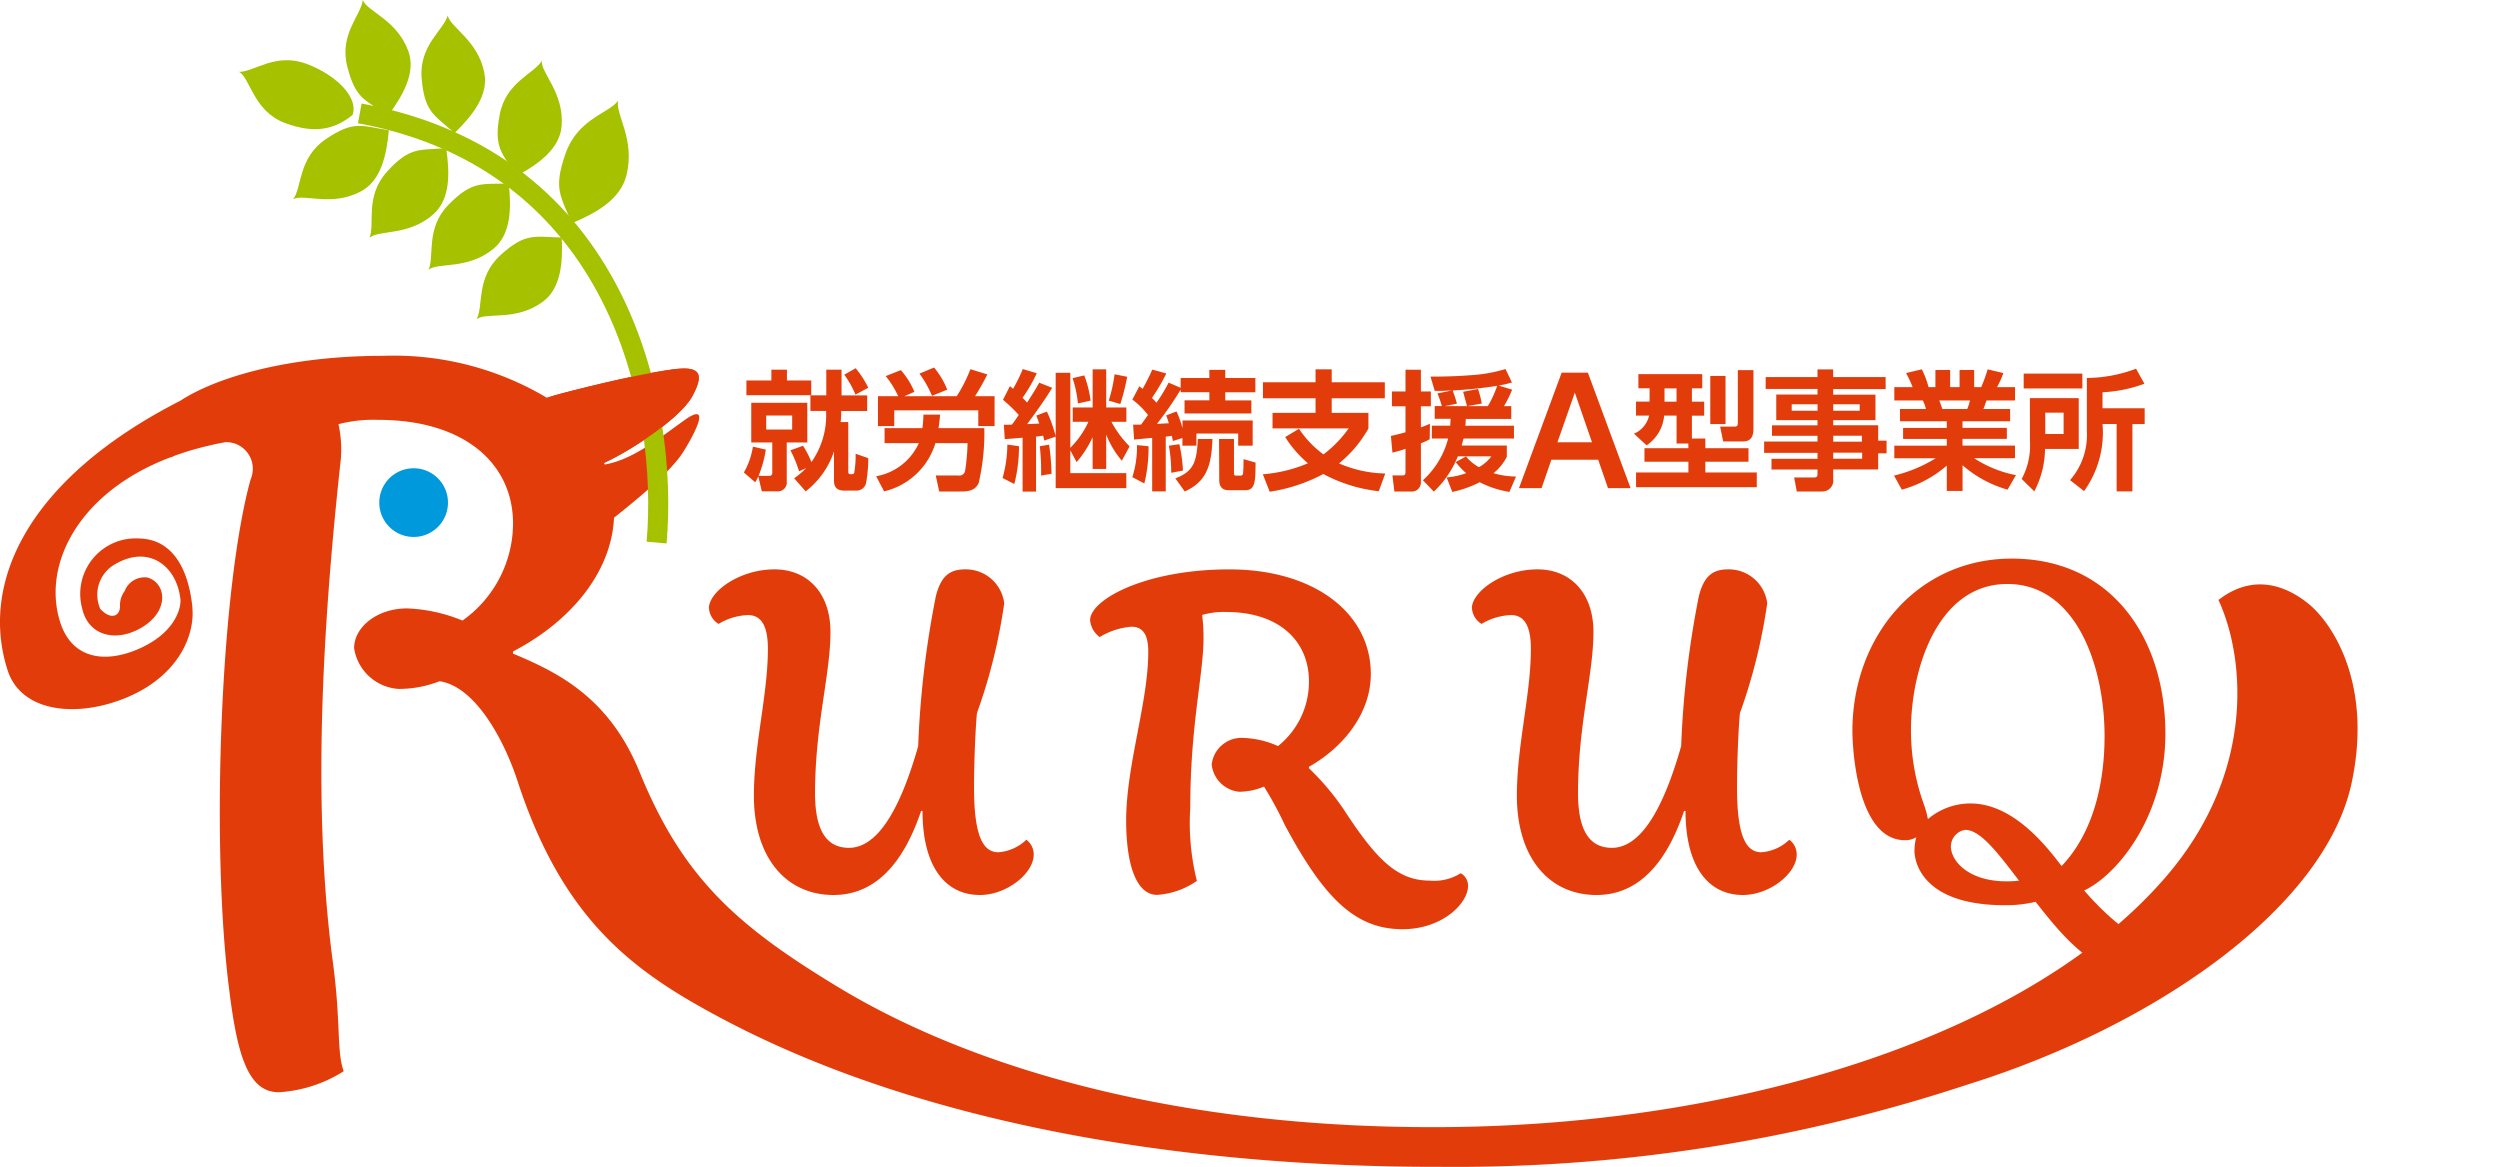
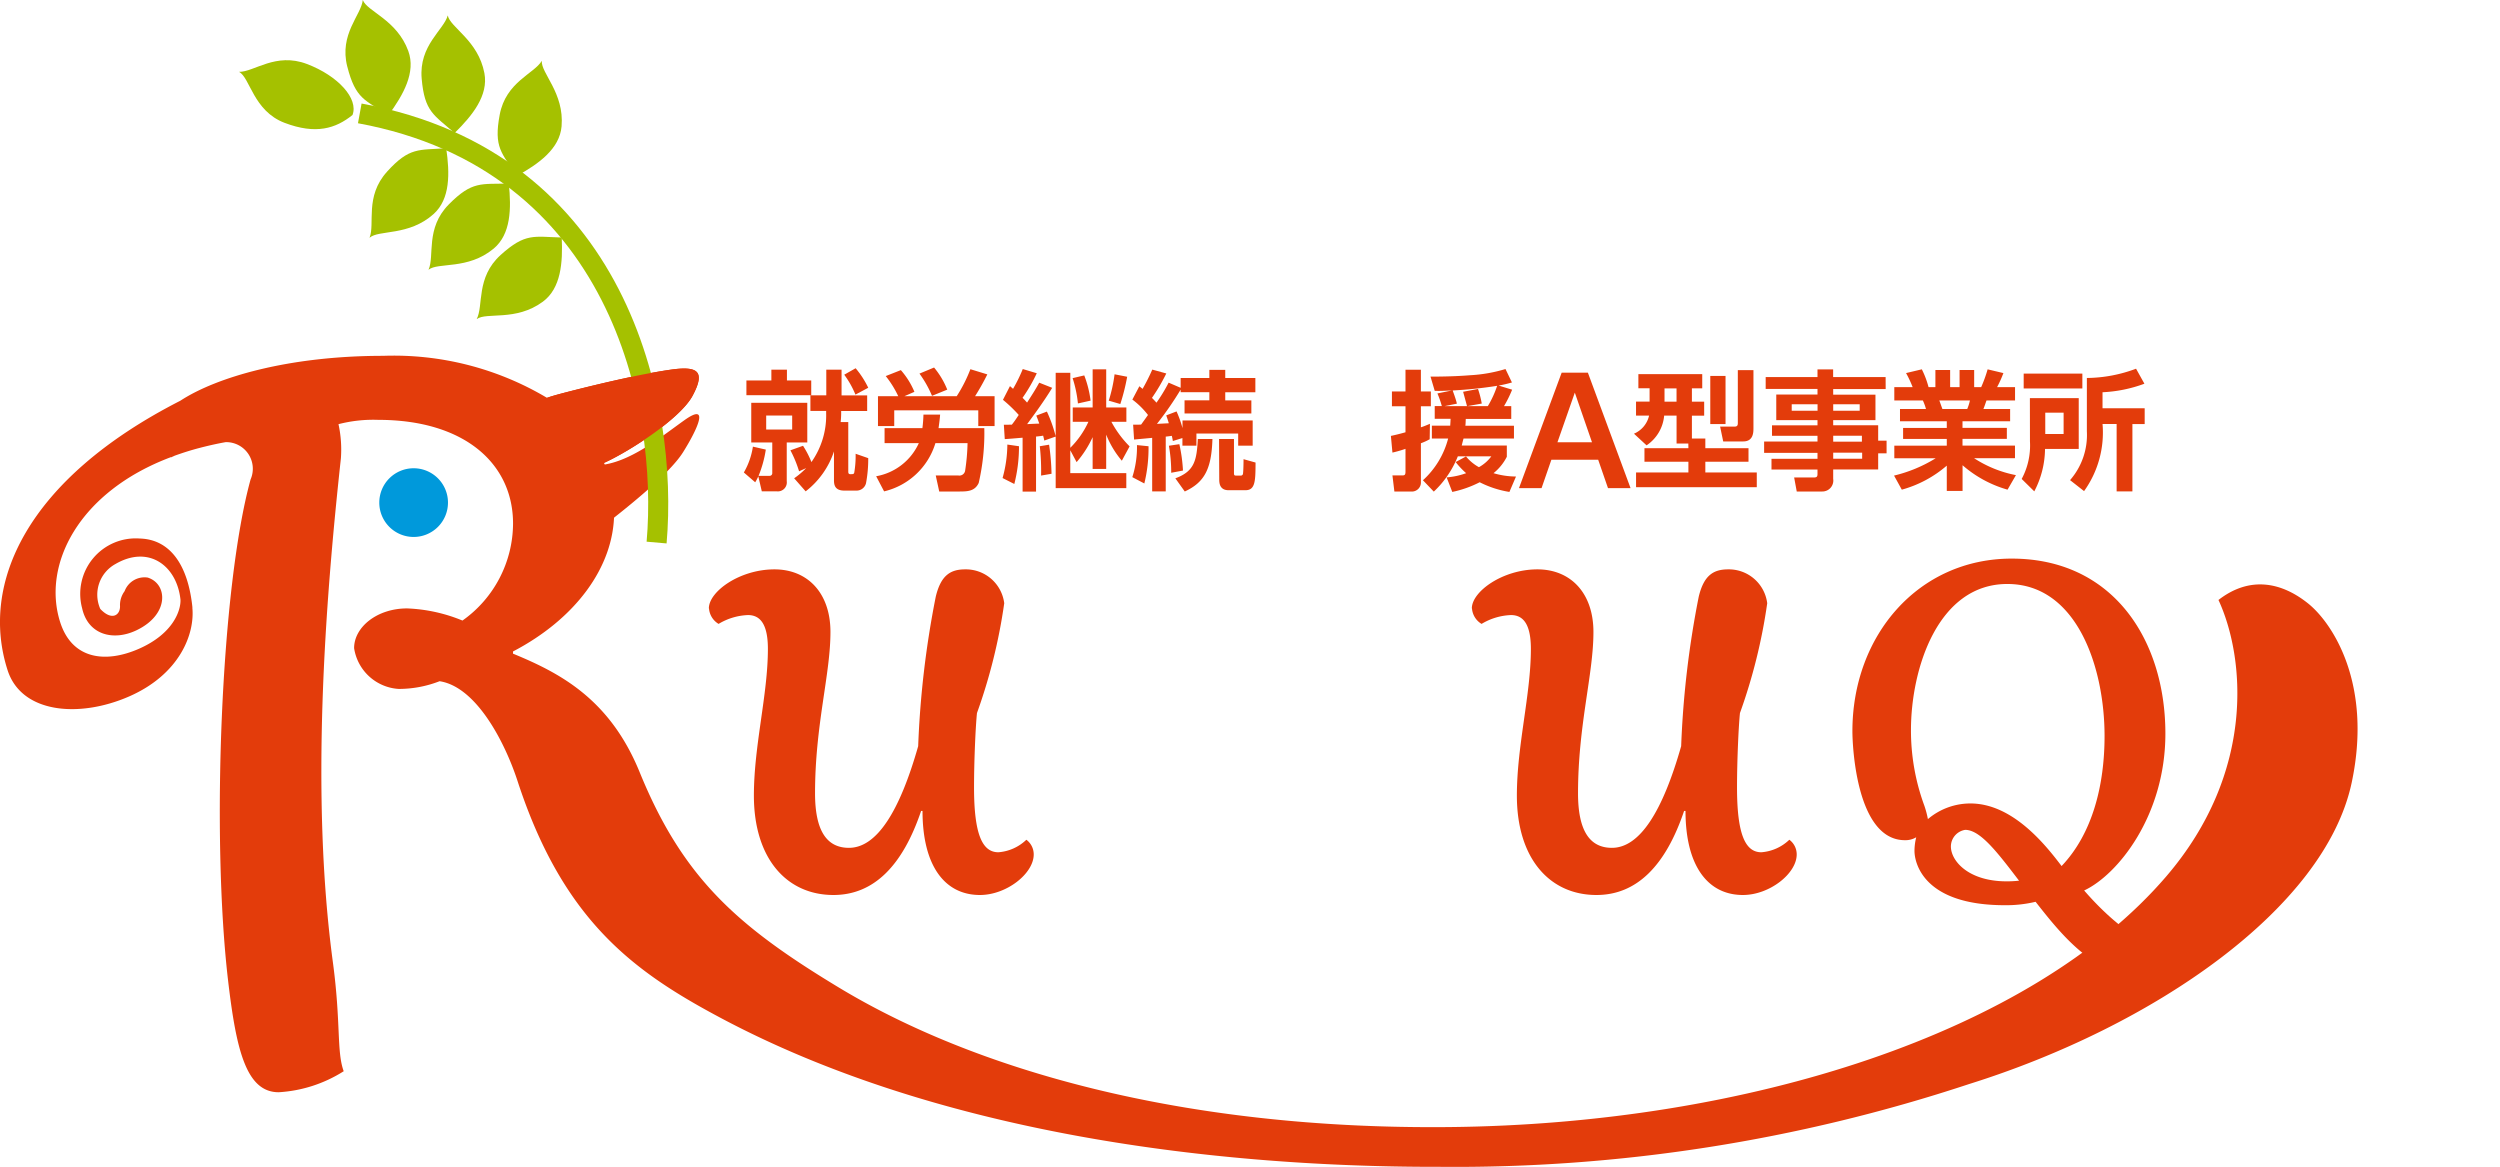
<svg xmlns="http://www.w3.org/2000/svg" width="178.484" height="83.307" viewBox="0 0 178.484 83.307">
  <defs>
    <style>
      .cls-1 {
        fill: none;
      }

      .cls-2 {
        clip-path: url(#clip-path);
      }

      .cls-3 {
        fill: #e33c0b;
      }

      .cls-4 {
        fill: #a5c100;
      }

      .cls-5 {
        fill: #0099db;
      }
    </style>
    <clipPath id="clip-path">
      <rect id="長方形_4367" data-name="長方形 4367" class="cls-1" width="178.484" height="83.307" />
    </clipPath>
  </defs>
  <g id="logo" transform="translate(0 0)">
    <g id="グループ_3875" data-name="グループ 3875" class="cls-2" transform="translate(0 0)">
      <path id="パス_4538" data-name="パス 4538" class="cls-3" d="M47.239,33.139s4.731-1.269,7.89-1.729c1.937-.281,2.548.078,1.585,1.867s-5.209,4.4-6.723,4.952c2.2-.137,4.476-2.032,6.159-3.226,1.84-1.306.891.695-.106,2.289-1.057,1.691-4.54,4.378-5.778,5.341s-3.027.275-2.889-.826a15.138,15.138,0,0,0-1.514-6.468c-.963-1.514-.138-1.789,1.376-2.2" transform="translate(-7.274 -5.013)" />
      <path id="パス_4539" data-name="パス 4539" class="cls-3" d="M60.25,51.182c0-1.21,2.209-2.788,4.681-2.788,2.367,0,4,1.683,4,4.471,0,3.05-1.1,6.626-1.1,11.518,0,2.682.842,3.892,2.419,3.892,2,0,3.629-2.63,4.944-7.258A67.657,67.657,0,0,1,76.45,50.34c.368-1.525,1.052-1.946,2.1-1.946a2.762,2.762,0,0,1,2.788,2.419,39.6,39.6,0,0,1-1.946,7.838c-.1.947-.21,3.419-.21,5.312,0,3.314.578,4.628,1.735,4.628a3.226,3.226,0,0,0,2-.894,1.3,1.3,0,0,1,.526,1.052c0,1.367-1.946,2.893-3.839,2.893-2.525,0-4.1-2.1-4.1-6h-.1c-1.315,3.892-3.367,6-6.259,6-3.314,0-5.68-2.577-5.68-7.1,0-3.576,1-7.205,1-10.466,0-1.736-.526-2.419-1.42-2.419a4.359,4.359,0,0,0-2.1.631,1.407,1.407,0,0,1-.684-1.1" transform="translate(-9.642 -7.745)" />
-       <path id="パス_4540" data-name="パス 4540" class="cls-3" d="M92.655,52.024c0-1.472,3.944-3.629,9.941-3.629,6.1,0,10.1,3.155,10.1,7.468,0,2.63-1.736,5.1-4.418,6.627v.1a18.361,18.361,0,0,1,2.471,2.925c2.292,3.513,3.787,5.1,6.154,5.1a3.546,3.546,0,0,0,2.208-.526,1.018,1.018,0,0,1,.527.895c0,1.262-1.841,3.1-4.681,3.1-3.367,0-5.6-2.2-8.416-7.469a25.579,25.579,0,0,0-1.472-2.714,4.523,4.523,0,0,1-1.788.369,2.184,2.184,0,0,1-1.946-1.946,2.144,2.144,0,0,1,2.315-1.893,6.519,6.519,0,0,1,2.419.579,5.865,5.865,0,0,0,2.209-4.629c0-2.84-2.1-4.943-5.891-4.943a5.591,5.591,0,0,0-1.735.21,12.737,12.737,0,0,1,.1,1.63c0,2.63-.947,6.206-.947,12.149a17.046,17.046,0,0,0,.473,5.207,5.6,5.6,0,0,1-2.84,1c-1.42,0-2.209-2-2.209-5.312,0-3.944,1.578-8.416,1.578-12.044,0-1.21-.369-1.788-1.21-1.788a5.183,5.183,0,0,0-2.261.736,1.689,1.689,0,0,1-.684-1.21" transform="translate(-14.828 -7.745)" />
      <path id="パス_4541" data-name="パス 4541" class="cls-3" d="M125.1,51.182c0-1.21,2.209-2.788,4.681-2.788,2.367,0,4,1.683,4,4.471,0,3.05-1.1,6.626-1.1,11.518,0,2.682.842,3.892,2.419,3.892,2,0,3.629-2.63,4.944-7.258A67.66,67.66,0,0,1,141.3,50.34c.368-1.525,1.052-1.946,2.1-1.946a2.762,2.762,0,0,1,2.788,2.419,39.6,39.6,0,0,1-1.946,7.838c-.1.947-.21,3.419-.21,5.312,0,3.314.578,4.628,1.735,4.628a3.226,3.226,0,0,0,2-.894,1.3,1.3,0,0,1,.526,1.052c0,1.367-1.946,2.893-3.839,2.893-2.525,0-4.1-2.1-4.1-6h-.1c-1.315,3.892-3.367,6-6.259,6-3.314,0-5.68-2.577-5.68-7.1,0-3.576,1-7.205,1-10.466,0-1.736-.526-2.419-1.42-2.419a4.359,4.359,0,0,0-2.1.631,1.407,1.407,0,0,1-.684-1.1" transform="translate(-20.02 -7.745)" />
      <path id="パス_4542" data-name="パス 4542" class="cls-4" d="M25.165,5.388c2.238.851,3.694,2.48,3.253,3.641-1.2.966-2.612,1.411-4.85.56S21.1,6.345,20.315,5.949c1.073.015,2.612-1.412,4.85-.561" transform="translate(-3.251 -0.819)" />
-       <path id="パス_4543" data-name="パス 4543" class="cls-4" d="M27.251,11.642c1.982-1.341,2.548-.949,4.5-.627-.168,1.788-.559,3.583-1.977,4.349-2.106,1.138-4.076.155-4.849.568.63-.869.348-2.949,2.33-4.291" transform="translate(-3.988 -1.712)" />
      <path id="パス_4544" data-name="パス 4544" class="cls-4" d="M29.494,4.755c.591,2.32,1.274,2.4,2.945,3.455C33.5,6.762,34.4,5.16,33.85,3.645,33.031,1.4,30.906.821,30.6,0c-.107,1.068-1.7,2.435-1.108,4.755" transform="translate(-4.699 0)" />
      <path id="パス_4545" data-name="パス 4545" class="cls-4" d="M32.661,14.269c1.609-1.771,2.252-1.525,4.222-1.671.258,1.777.3,3.614-.895,4.694-1.778,1.6-3.924,1.113-4.579,1.7.407-.994-.358-2.948,1.252-4.72" transform="translate(-5.027 -2.016)" />
      <path id="パス_4546" data-name="パス 4546" class="cls-4" d="M35.838,5.823c.207,2.385.869,2.577,2.348,3.886,1.282-1.257,2.429-2.692,2.13-4.276C39.872,3.081,37.867,2.17,37.7,1.31c-.277,1.037-2.07,2.128-1.862,4.513" transform="translate(-5.733 -0.209)" />
      <path id="パス_4547" data-name="パス 4547" class="cls-4" d="M37.868,17.092c1.682-1.7,2.313-1.43,4.286-1.494.186,1.786.154,3.623-1.087,4.652-1.843,1.529-3.967.951-4.645,1.506.448-.976-.236-2.96,1.446-4.663" transform="translate(-5.829 -2.496)" />
      <path id="パス_4548" data-name="パス 4548" class="cls-4" d="M42.445,9.017c-.44,2.353.145,2.716,1.218,4.374,1.572-.868,3.063-1.941,3.2-3.547.2-2.385-1.483-3.8-1.412-4.674-.547.925-2.566,1.5-3.006,3.848" transform="translate(-6.769 -0.827)" />
      <path id="パス_4549" data-name="パス 4549" class="cls-4" d="M42.224,21.426c1.776-1.606,2.391-1.3,4.364-1.25.083,1.794-.052,3.626-1.349,4.584-1.926,1.421-4.014.724-4.722,1.241.5-.949-.069-2.968,1.707-4.574" transform="translate(-6.484 -3.22)" />
-       <path id="パス_4550" data-name="パス 4550" class="cls-4" d="M47.974,12.353c-.876,2.512-.344,2.99.449,4.953,1.761-.729,3.477-1.7,3.909-3.434.641-2.58-.823-4.364-.593-5.309-.725.936-2.889,1.278-3.766,3.79" transform="translate(-7.605 -1.37)" />
      <path id="パス_4551" data-name="パス 4551" class="cls-5" d="M37.142,42.253A2.452,2.452,0,1,1,34.69,39.8a2.452,2.452,0,0,1,2.452,2.452" transform="translate(-5.159 -6.369)" />
      <path id="パス_4552" data-name="パス 4552" class="cls-3" d="M64.792,37.108a8.2,8.2,0,0,1-.517,1.874h.784a.187.187,0,0,0,.194-.2V36.6h-1.5V33.768h4V36.6H66.286V39.36a.641.641,0,0,1-.7.729H64.506l-.249-1.07a4.078,4.078,0,0,1-.222.423l-.811-.7a5.21,5.21,0,0,0,.646-1.845Zm-1.385-4.937h1.782V31.4H66.3v.775h1.735v1.052H63.407Zm1.412,3.507h1.855v-1H64.819Zm5.353-1.135a5.914,5.914,0,0,1-.037.6h.544v3.535c0,.111.028.185.139.185.2,0,.249,0,.286-.1a7.128,7.128,0,0,0,.1-1.357l.9.313a9.293,9.293,0,0,1-.157,1.782.692.692,0,0,1-.692.535h-.849c-.683,0-.747-.4-.747-.748V37.237a5.968,5.968,0,0,1-2.022,2.852l-.821-.932a5.815,5.815,0,0,0,.858-.729l-.507.231a8.532,8.532,0,0,0-.618-1.5l.9-.323a6.664,6.664,0,0,1,.6,1.163A5.772,5.772,0,0,0,69.1,34.515v-.166H67.976V33.233H69.11V31.4H70.2v1.837h1.828v1.116H70.172ZM71.205,31.3a6.594,6.594,0,0,1,.9,1.393l-.914.489a6.6,6.6,0,0,0-.8-1.421Z" transform="translate(-10.118 -5.01)" />
      <path id="パス_4553" data-name="パス 4553" class="cls-3" d="M74.47,39a4.13,4.13,0,0,0,3.046-2.363H75.071v-1.07h2.7a9.1,9.1,0,0,0,.075-.969h1.19c-.019.259-.037.443-.112.969h3.267a15.8,15.8,0,0,1-.4,3.913c-.268.572-.758.609-1.347.609H78.973l-.249-1.144H80.33a.417.417,0,0,0,.489-.323,14.849,14.849,0,0,0,.176-1.984H78.7a5.044,5.044,0,0,1-3.663,3.442Zm1.578-5.713a7.139,7.139,0,0,0-.894-1.439l1.079-.425a5.6,5.6,0,0,1,.968,1.55l-.718.314H80.22a10.421,10.421,0,0,0,.978-1.929l1.209.37a17.5,17.5,0,0,1-.876,1.559h1.394v2.132H81.761V34.293h-6v1.126H74.6V33.287Zm2.557-2.049a5.871,5.871,0,0,1,.941,1.578l-1.089.443a7.8,7.8,0,0,0-.895-1.587Z" transform="translate(-11.918 -4.999)" />
      <path id="パス_4554" data-name="パス 4554" class="cls-3" d="M85.214,39.149a9.058,9.058,0,0,0,.341-2.391l.831.12a10.792,10.792,0,0,1-.333,2.695Zm3.543-6.441c-.618,1.015-1.375,2.03-1.79,2.593.139-.009.748-.037.868-.037-.074-.213-.111-.323-.213-.573l.757-.286a10.1,10.1,0,0,1,.627,1.762V31.637H90.05v5.352a6.248,6.248,0,0,0,1.292-1.855H90.224V34.111h1.421V31.388h.968v2.722h1.44v1.024h-1.07a7.434,7.434,0,0,0,1.3,1.754l-.554,1.024a6.665,6.665,0,0,1-1.117-1.864V38.5h-.968v-2.27A7.46,7.46,0,0,1,90.5,38.013l-.452-.848V38.8h4v1.07H89.006V36.187l-.812.286c-.037-.175-.046-.2-.083-.35-.157.028-.23.036-.507.065v3.93h-.96V36.269c-.654.055-.839.074-1.273.1l-.065-1.024c.092,0,.212,0,.573-.009.156-.2.23-.3.489-.692a10.238,10.238,0,0,0-1.126-1.079l.5-.979c.129.11.165.147.221.193a10.846,10.846,0,0,0,.693-1.412l1,.3a11.385,11.385,0,0,1-1.016,1.754c.111.111.185.185.323.341.5-.775.637-1.005.868-1.421Zm-.794,6.265a15.415,15.415,0,0,0-.092-2.095l.664-.11a16.47,16.47,0,0,1,.175,2.076Zm2.631-5.149a8.671,8.671,0,0,0-.379-1.808l.831-.194a7.723,7.723,0,0,1,.452,1.8Zm2.2-.2a10.661,10.661,0,0,0,.416-1.882l.9.176a15.269,15.269,0,0,1-.489,1.947Z" transform="translate(-13.637 -5.02)" />
      <path id="パス_4555" data-name="パス 4555" class="cls-3" d="M97.4,36.886a10.694,10.694,0,0,1-.3,2.658l-.858-.452a7.043,7.043,0,0,0,.333-2.289Zm-1.1-1.54c.387,0,.433,0,.572-.009.267-.37.4-.554.489-.683a5.728,5.728,0,0,0-1.116-1.1l.5-.95c.166.129.194.157.231.184a14.419,14.419,0,0,0,.692-1.375l1,.277a13.368,13.368,0,0,1-1.024,1.744c.083.083.165.166.323.342a11.91,11.91,0,0,0,.868-1.43l.858.369v-.7h2.049v-.58h1.135v.58h2.15v1.016h-2.15v.581h1.864v.932h-4.77V33.61h1.771v-.581H99.693v-.185A23.666,23.666,0,0,1,98,35.29c.12-.008.711-.037.849-.045-.083-.268-.12-.379-.185-.563L99.4,34.4a7.869,7.869,0,0,1,.425,1.19v-.544h5.01v1.8H103.8v-.867h-2.981v.867h-1V36.3l-.684.213a3.565,3.565,0,0,0-.073-.37c-.065.009-.1.019-.434.056v3.913h-.968V36.287c-.176.018-1.19.111-1.292.12Zm3.3,1.393a11.2,11.2,0,0,1,.259,1.883l-.84.157a10.8,10.8,0,0,0-.166-1.929Zm-.286,2.437c1.385-.507,1.523-1.3,1.606-2.805h1.042c-.065,2.132-.562,3.091-1.975,3.746Zm3.12-2.805H103.5v2.417c0,.176.028.194.185.194h.295a.156.156,0,0,0,.166-.157c.028-.184.037-.784.037-1.015l.858.24c-.009,1.292-.009,1.975-.72,1.975h-1.209c-.664,0-.664-.564-.664-.785Z" transform="translate(-15.402 -5.027)" />
-       <path id="パス_4556" data-name="パス 4556" class="cls-3" d="M115.614,40.094a10.949,10.949,0,0,1-3.959-1.227,12.044,12.044,0,0,1-3.829,1.264l-.49-1.246a10.351,10.351,0,0,0,3.22-.785,8.128,8.128,0,0,1-1.624-1.873l.987-.59a7.152,7.152,0,0,0,1.745,1.827,8.424,8.424,0,0,0,1.8-1.855h-5.435V34.5H111.1V33.459h-3.755V32.315H111.1v-.923h1.154v.923h3.792v1.144h-3.792V34.5h2.621v1.116a8.72,8.72,0,0,1-2.1,2.492,8.656,8.656,0,0,0,3.3.72Z" transform="translate(-17.178 -5.024)" />
      <path id="パス_4557" data-name="パス 4557" class="cls-3" d="M118.221,36.139c.259-.055.545-.12,1.042-.259V34.025h-.968V32.964h.968v-1.55h1.1v1.55h.711v1.061h-.711v1.5c.176-.055.286-.1.646-.249l-.018,1.1a4.038,4.038,0,0,1-.627.286v2.759a.649.649,0,0,1-.674.691H118.47l-.139-1.153h.711c.157,0,.221-.037.221-.258V37.062a8.73,8.73,0,0,1-.932.268Zm8.656-3.3a8.674,8.674,0,0,1-.58,1.173h.517v.913h-3.248c-.01.259-.01.342-.029.49h3.47v.913h-3.6c-.055.2-.092.342-.129.5h3.22v.8a3.607,3.607,0,0,1-.951,1.172,5.738,5.738,0,0,0,1.606.239l-.471,1.1a7.191,7.191,0,0,1-2.122-.692,7.762,7.762,0,0,1-1.956.692L122.2,39.1a5.229,5.229,0,0,0,1.393-.3,5.8,5.8,0,0,1-.748-.794l.738-.4a3.213,3.213,0,0,0,.923.766,2.758,2.758,0,0,0,.885-.775H123a7.021,7.021,0,0,1-1.716,2.519l-.775-.811a6.1,6.1,0,0,0,1.8-2.981h-1.163V35.41h1.31c.009-.148.018-.249.028-.49H121.35v-.913h.507a7.184,7.184,0,0,0-.314-.9l1.034-.213c-.785.037-.877.037-1.227.028l-.3-1.015c1.5,0,2.4-.065,2.833-.1a10.61,10.61,0,0,0,2.519-.443l.461.959a9,9,0,0,1-.95.222Zm-1.735,1.173a7.113,7.113,0,0,0,.664-1.449,30.567,30.567,0,0,1-3.174.332c.018.065.231.61.3.942l-.877.176h1.6c-.009-.046-.249-.914-.276-1.025l1.061-.2a6.879,6.879,0,0,1,.268,1.042l-1.043.185Z" transform="translate(-18.92 -5.018)" />
      <path id="パス_4558" data-name="パス 4558" class="cls-3" d="M131.42,37.893l-.7,2.024h-1.612l3.047-8.243h1.871l3.047,8.243h-1.611l-.7-2.024Zm2.9-1.25L133.094,33.1l-1.24,3.544Z" transform="translate(-20.662 -5.069)" />
      <path id="パス_4559" data-name="パス 4559" class="cls-3" d="M142.762,36.7h-.84V34.706h-.886a2.849,2.849,0,0,1-1.255,2.123l-.9-.832a1.844,1.844,0,0,0,1.079-1.292h-.932v-1h.968v-.951h-.8V31.744h4.559v1.015h-.738v.951h.876v1h-.876V36.34h.959v.692h3.082V38h-3.082v.765h3.673v1.052h-8.619V38.767h3.737V38h-3.137v-.969h3.137Zm-1.7-2.989h.858v-.95h-.858Zm3.267-1.836h1.089v3.433h-1.089Zm1.966-.416h1.116V35.6c0,.286,0,.95-.729.95h-1.43l-.221-1.061h1.052c.2,0,.213-.138.213-.258Z" transform="translate(-22.226 -5.034)" />
      <path id="パス_4560" data-name="パス 4560" class="cls-3" d="M158.623,32.8h-3.747v.4h3.018v1.818h-3.018v.37h3.212v1.1h.6v.9h-.6v1.153h-3.212v.674a.782.782,0,0,1-.784.9h-1.818l-.185-1h1.4c.239,0,.267-.083.267-.268v-.3h-3.285v-.765h3.285v-.425h-3.811v-.811h3.811v-.407h-3.248v-.747h3.248v-.37h-2.944V33.194h2.944v-.4h-3.7v-.848h3.7V31.4h1.116v.545h3.747Zm-4.863,1.089h-1.845v.462h1.845Zm3.009,0h-1.892v.462h1.892Zm.157,2.243h-2.049v.424h2.049Zm.018,1.21h-2.067v.433h2.067Z" transform="translate(-23.998 -5.025)" />
      <path id="パス_4561" data-name="パス 4561" class="cls-3" d="M169.09,39.983a8.362,8.362,0,0,1-3.212-1.744v1.836h-1.126V38.267a8.28,8.28,0,0,1-3.211,1.716l-.554-1.005a10.141,10.141,0,0,0,2.971-1.236h-2.952v-.9h3.746v-.48h-3.119v-.785h3.119V35.1h-3.341v-.876h1.855a3.553,3.553,0,0,0-.222-.609h-2.039v-.951h1.31a7.75,7.75,0,0,0-.471-1.005l1.126-.268a6.433,6.433,0,0,1,.48,1.273h.489V31.438h1.052v1.227h.674V31.438h1.042v1.227h.5a9.806,9.806,0,0,0,.461-1.273l1.126.268a8.249,8.249,0,0,1-.452,1.005h1.283v.951h-2.039c-.12.341-.148.434-.221.609h1.909V35.1h-3.4v.471h3.166v.785h-3.166v.48h3.747v.9H166.7a8.36,8.36,0,0,0,2.989,1.209Zm-2.879-5.758a3.41,3.41,0,0,0,.194-.609h-2.187c.037.083.185.517.222.609Z" transform="translate(-25.764 -5.024)" />
      <path id="パス_4562" data-name="パス 4562" class="cls-3" d="M172.42,33.441h3.487v3.627H173.5a6.626,6.626,0,0,1-.766,3.027l-.9-.886a5.038,5.038,0,0,0,.591-2.685Zm3.746-.691h-4.189V31.688h4.189ZM173.518,36h1.31V34.475h-1.31Zm7.078-3.59a9.879,9.879,0,0,1-2.99.609v1.144h3.009v1.126h-.876V40.1h-1.126V35.288h-1.006a7.177,7.177,0,0,1-1.319,4.789l-1-.784a4.905,4.905,0,0,0,1.2-3.488V32A10.2,10.2,0,0,0,180,31.338Z" transform="translate(-27.499 -5.015)" />
      <path id="パス_4563" data-name="パス 4563" class="cls-4" d="M52.459,40.205l-1.426-.124c.832-9.536-2.572-26.56-20.607-29.874L30.684,8.8C49.73,12.3,53.333,30.187,52.459,40.205" transform="translate(-4.869 -1.408)" />
      <path id="パス_4564" data-name="パス 4564" class="cls-3" d="M179.731,75.4c.558.07.651.1.651.419,0,.768-1.922,1.291-2.883,1.291-2.944,0-5.3-3-6.973-5.13a9.013,9.013,0,0,1-2.2.244c-5.857,0-6.446-3.071-6.446-3.874a4.062,4.062,0,0,1,.124-.977,1.48,1.48,0,0,1-.806.209c-3.471,0-3.75-6.736-3.75-7.783,0-6.841,4.711-12.32,11.374-12.32,7.251,0,10.971,5.828,10.971,12.494,0,5.863-3.409,10.086-5.8,11.2,2.944,3.386,5.176,4.118,5.734,4.223m-4.277-15.252c0-4.921-1.983-10.853-6.941-10.853s-6.88,6.038-6.88,10.435a15.531,15.531,0,0,0,.961,5.409,6.9,6.9,0,0,1,.248.942,4.688,4.688,0,0,1,3.036-1.117c3.037,0,5.393,3,6.508,4.468,2.232-2.338,3.068-5.828,3.068-9.284m-9.948,6.7a1.208,1.208,0,0,0-1.023,1.187c0,1.117,1.488,2.792,4.866,2.443-1.519-1.989-2.758-3.629-3.843-3.629" transform="translate(-25.198 -7.598)" />
      <path id="パス_4565" data-name="パス 4565" class="cls-3" d="M164.776,47.918c-1.887-1.51-4.153-1.981-6.391-.243,1.861,4.018,2.72,12.23-3.739,19.748C145.052,78.59,124.761,85.1,103.431,85.307c-19.059.184-33.884-4.118-43.571-9.98-7.2-4.354-11.1-7.774-14.193-15.359-2.127-5.21-5.653-7.064-9.041-8.46v-.157c4.383-2.284,7.22-5.985,7.22-9.922,0-.072-.012-.141-.013-.213.491-1.231.488-2.817-.619-3.107-.029-.074-.06-.147-.091-.22,1.755-.788,5.43-3.135,6.317-4.784.963-1.789.352-2.149-1.585-1.867-3.158.459-7.89,1.729-7.89,1.729-.346.094-.649.182-.911.278a21.381,21.381,0,0,0-11.712-3c-6.751,0-11.908,1.532-14.466,3.205C1.834,39.088-1.435,46.554.543,52.692c.993,3.08,5.107,3.43,8.668,1.874,3.625-1.582,4.709-4.478,4.521-6.345l.008.005c-.318-3.125-1.64-4.879-3.761-4.938a3.962,3.962,0,0,0-4.116,4.977c.411,1.867,2.184,2.378,3.871,1.579,2.387-1.13,2.238-3.335.806-3.769a1.519,1.519,0,0,0-1.644.973,1.672,1.672,0,0,0-.33,1c.055.685-.554,1.168-1.406.266a2.5,2.5,0,0,1,1.072-3.2c2.395-1.4,4.4.129,4.653,2.54.033.725-.475,2.418-2.984,3.514-2.375,1.037-4.746.748-5.6-1.892C2.978,45.152,5.631,39.947,12.2,37.479l.017.014c.081-.042.17-.076.252-.118.56-.2,1.138-.388,1.753-.548s1.248-.307,1.891-.42a1.9,1.9,0,0,1,1.778,2.66c-2.122,7.692-2.814,25.5-1.605,35.8.578,4.927,1.289,7.953,3.61,7.953a9.718,9.718,0,0,0,4.642-1.5c-.516-1.417-.187-3.425-.774-7.795-1.6-11.9-.559-25.562.574-35.96a8.547,8.547,0,0,0-.172-2.441A9.947,9.947,0,0,1,27,34.816c6.189,0,9.628,3.149,9.628,7.4a8.525,8.525,0,0,1-3.611,6.929,11.461,11.461,0,0,0-3.954-.867c-2.149,0-3.782,1.339-3.782,2.835a3.431,3.431,0,0,0,3.181,2.913,8,8,0,0,0,2.922-.551c2.622.4,4.658,4.345,5.566,7.128,3.284,10.07,8.4,13.668,14.6,16.962,14.893,7.9,34.118,10.61,51.237,10.58a116.739,116.739,0,0,0,37.785-5.907c13.16-4.122,25.4-12.522,27.321-21.511,1.505-7.054-1.363-11.407-3.119-12.811" transform="translate(0 -4.841)" />
    </g>
  </g>
</svg>